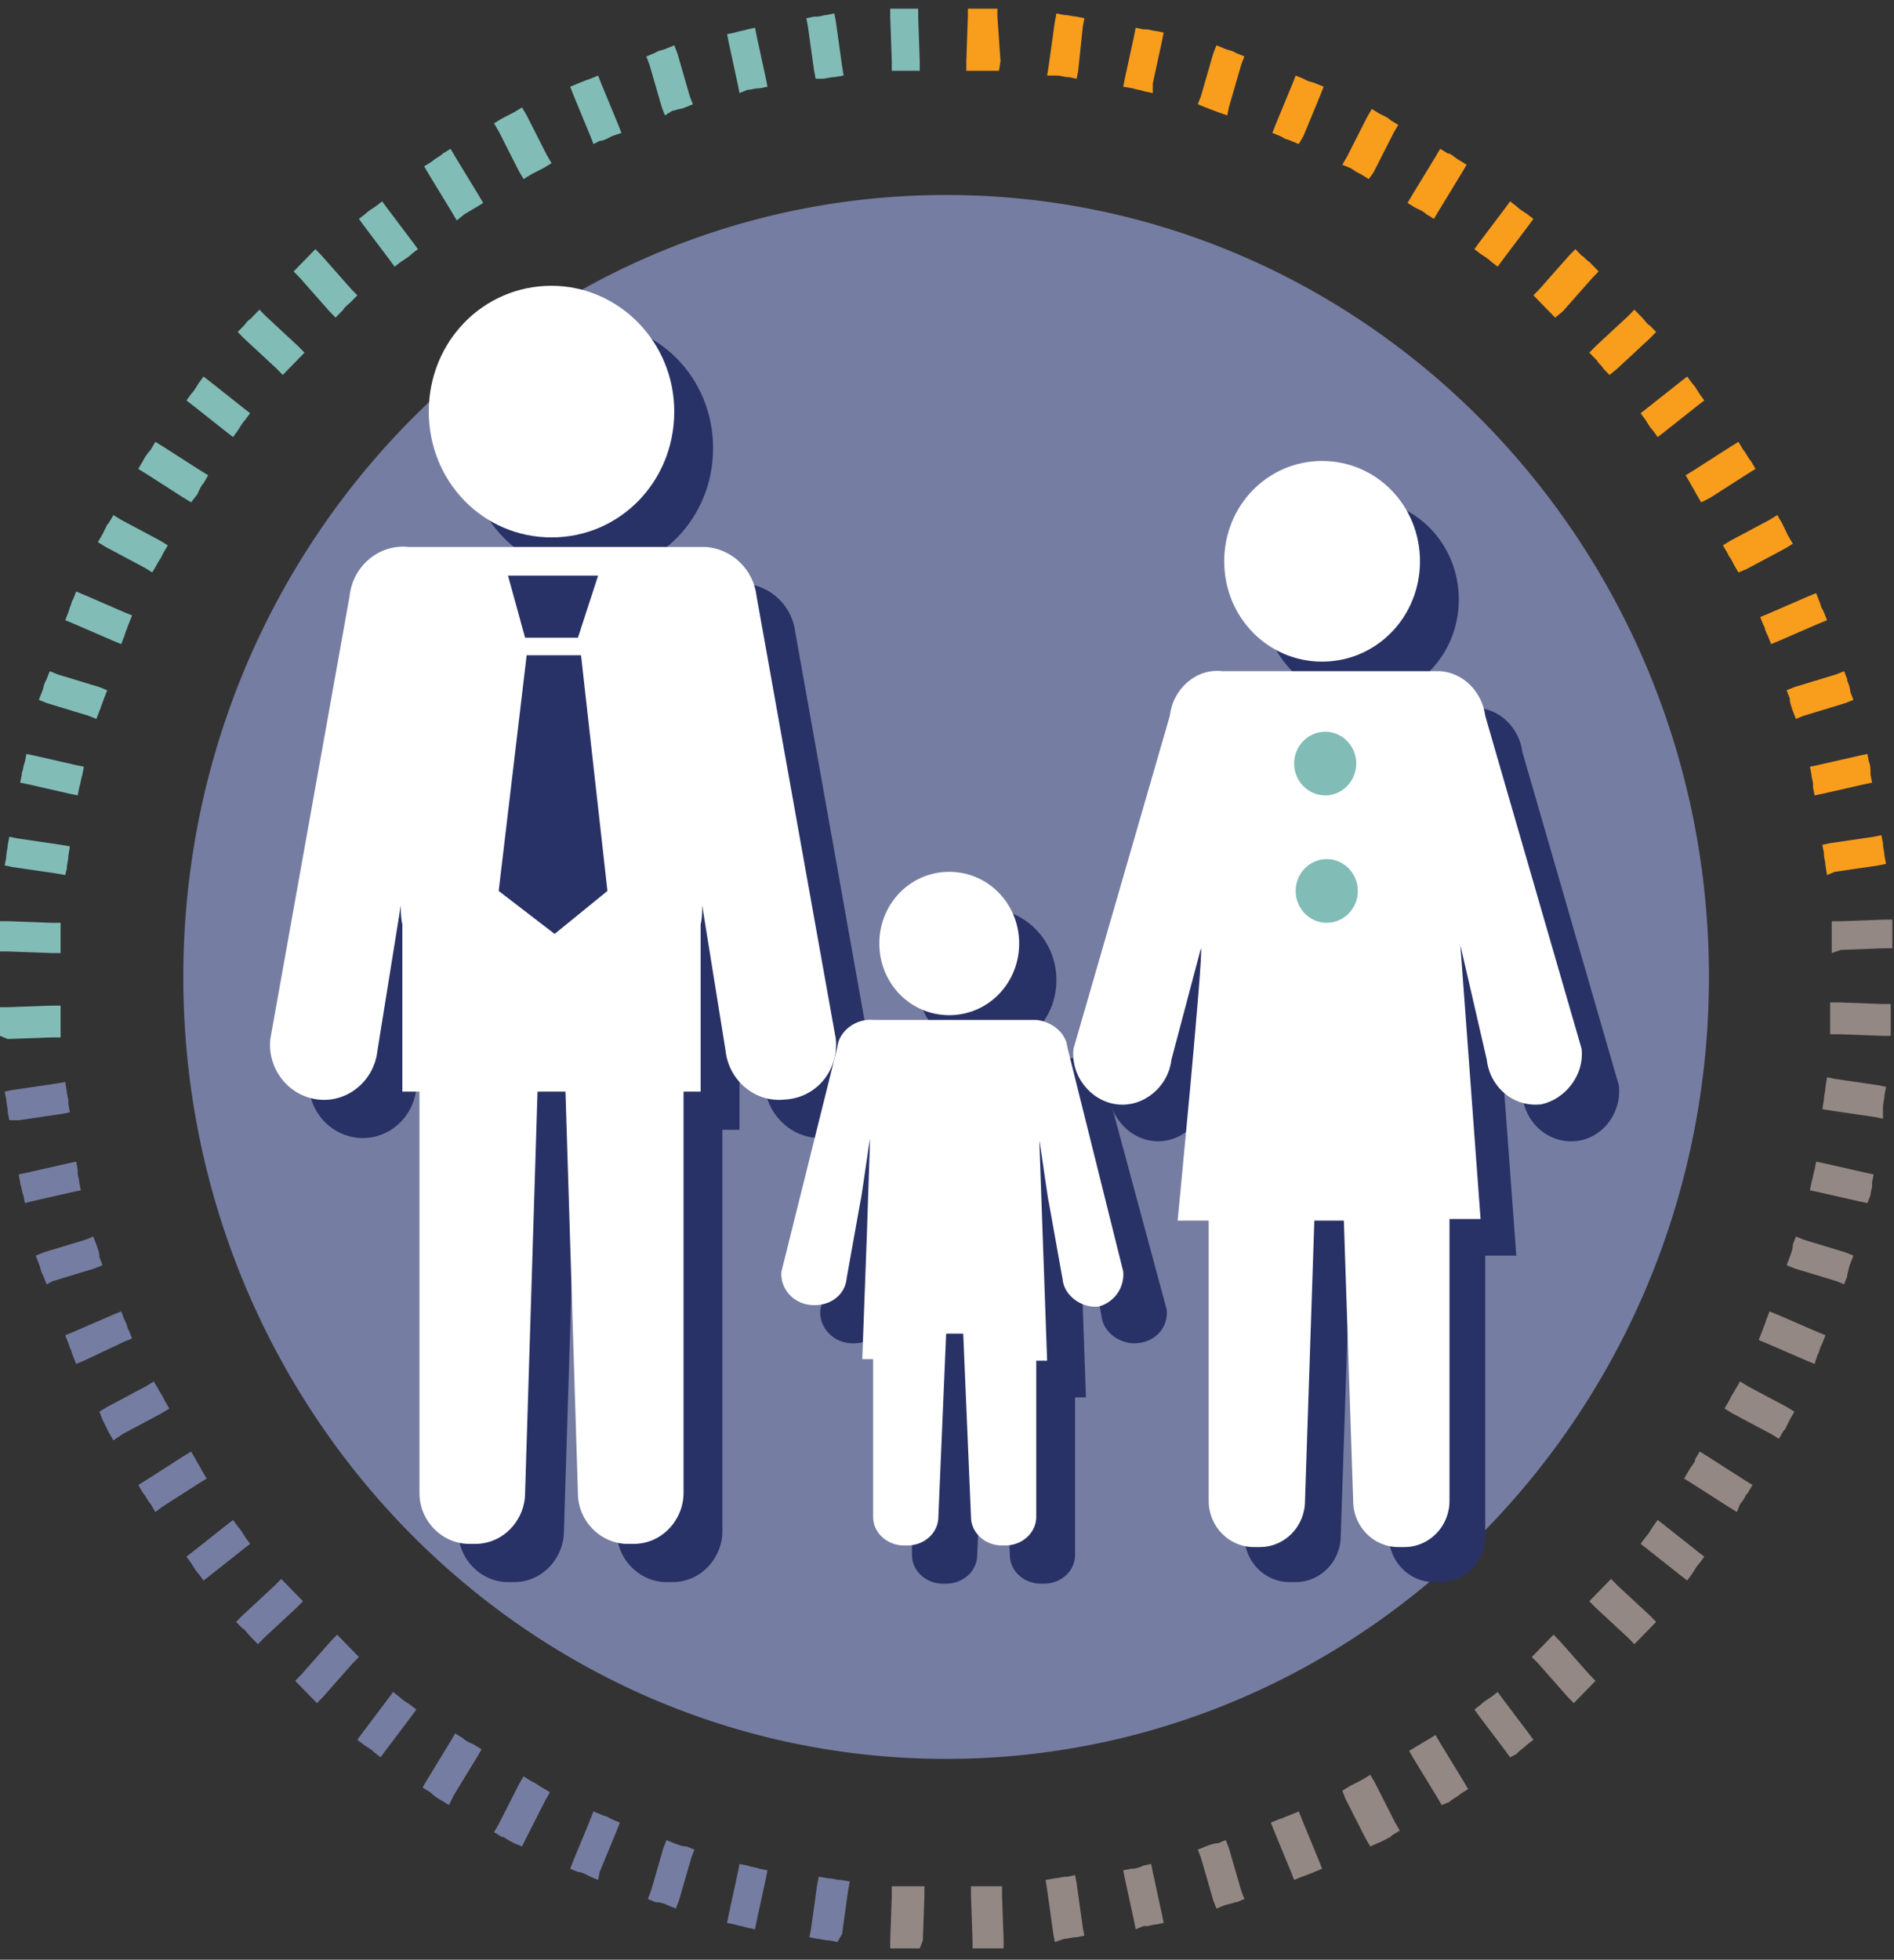
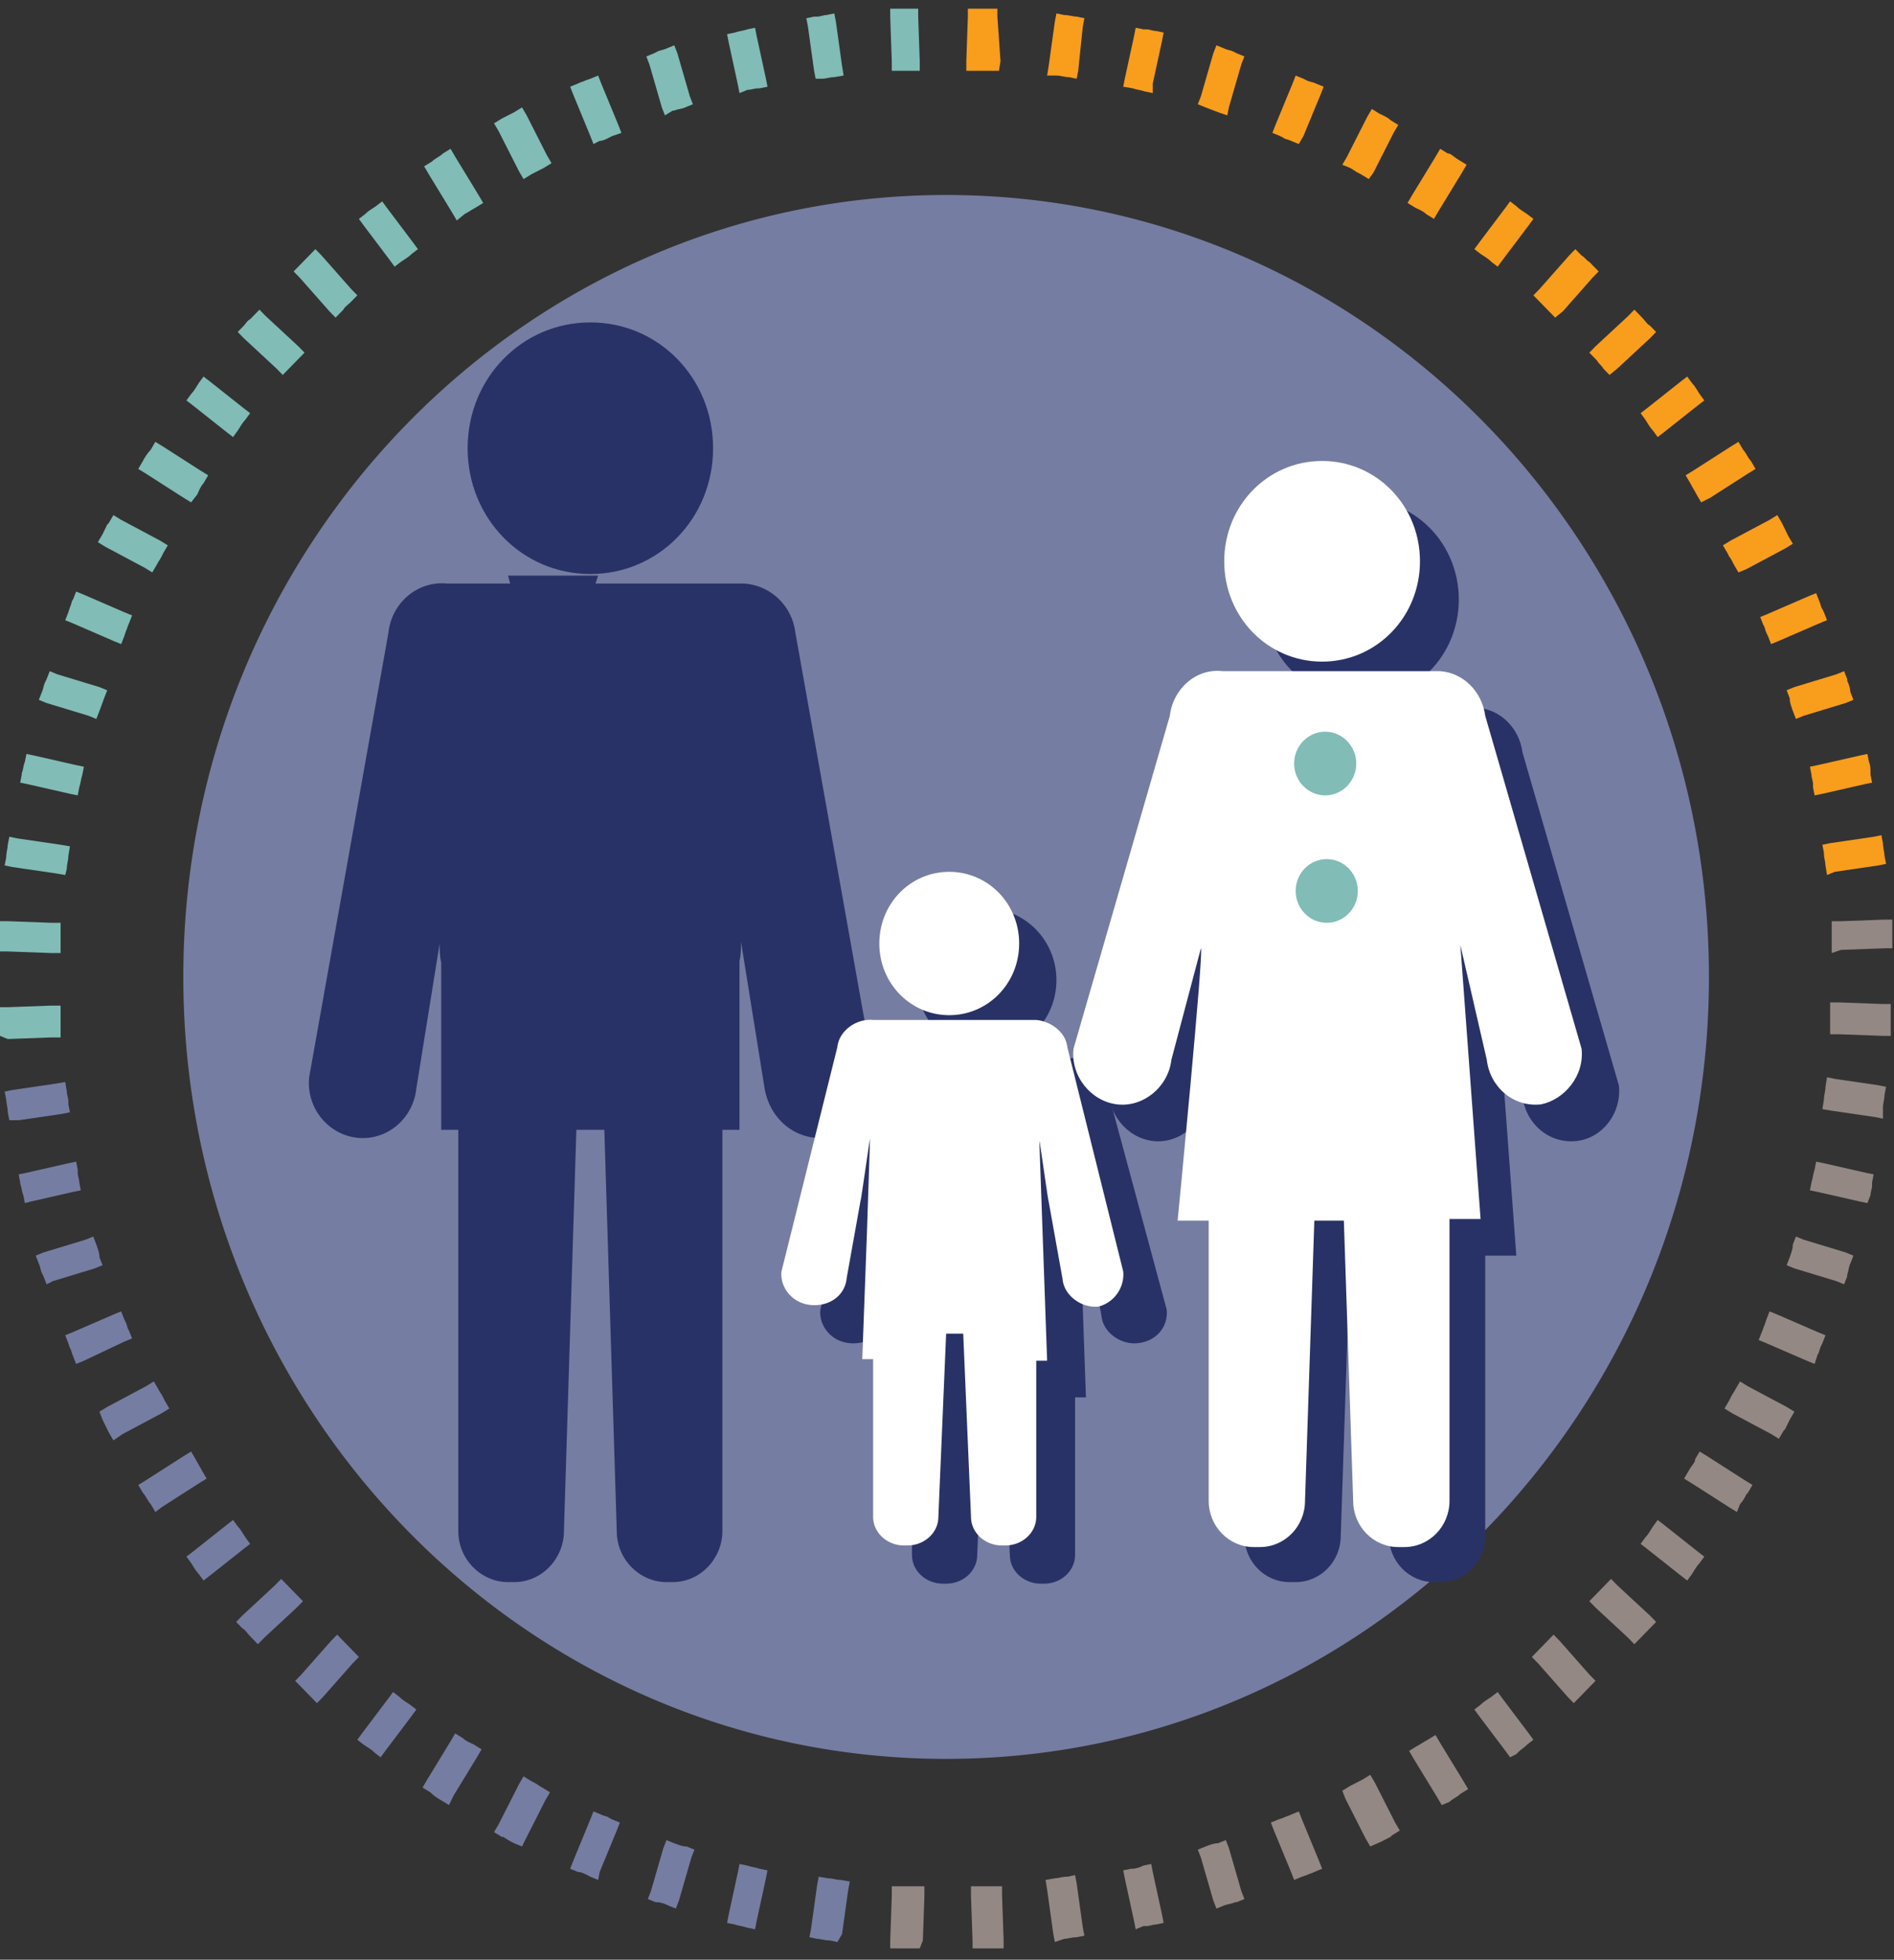
<svg xmlns="http://www.w3.org/2000/svg" width="146" height="151" fill="none">
  <rect width="100%" height="100%" fill="#333333" stroke="none" />
  <path opacity=".7" d="M105.628 142.275l-.359-.614-1.557-3.067-.239-.614.598-.368.719-.368.239-.123.599-.368.36.613 1.556 3.068.36.614-.599.368-.12.123-.718.368-.839.368zm10.779-6.872l-.359-.491-2.036-2.699-.36-.491.479-.368c.24-.246.479-.368.839-.614l.479-.368.359.491 2.036 2.699.359.491-.479.368c-.239.246-.479.369-.718.614l-.12.123-.479.245zm-5.271 3.681l-.359-.613-1.797-2.945-.359-.614.599-.368c.239-.123.599-.368.838-.491l.599-.368.359.614 1.797 2.945.359.613-.599.368c-.239.246-.599.368-.838.614l-.599.245zm-36.167 11.044v-.614l-.12-3.435v-.737h.719.24.719.718v.737l.12 3.435v.614h-.599-.719-.359-.719zm12.575-1.472l-.12-.614-.719-3.313-.12-.614.599-.122h.12c.239 0 .599-.123.838-.246l.599-.122.12.613.719 3.313.12.614-.599.122c-.24 0-.479.123-.719.123h-.24l-.599.246zm38.443-21.965l-.479-.491-2.515-2.332-.479-.49.479-.491.718-.737.479-.49.479.49 2.515 2.332.479.491-.479.491-.599.613-.119.123-.479.491zm-44.671 22.946l-.12-.613-.479-3.436-.12-.736.718-.123c.24 0 .599-.123.838-.123h.12l.599-.122.12.613.479 3.436.12.614-.599.122c-.359 0-.719.123-.958.123l-.719.245zm18.443-4.785l-.239-.614-1.317-3.19-.239-.614.599-.245.359-.123c.239-.123.359-.123.599-.245l.599-.246.239.614 1.317 3.19.24.614-.599.245c-.239.123-.359.123-.599.245l-.359.123-.599.246zm-5.988 2.209l-.24-.614-.958-3.313-.239-.614.599-.245c.359-.123.599-.246.958-.246l.599-.245.24.613.958 3.314.24.613-.599.246h-.12c-.24.122-.479.122-.838.245l-.599.246zm27.545-15.83l-.48-.491-2.275-2.577-.479-.49.479-.491.719-.737.479-.49.479.49 2.275 2.577.479.491-.479.491-.239.246-.479.49-.479.491zM143.951 92.7l-.599-.123-3.234-.736-.598-.123.119-.614c.12-.368.12-.614.24-.982l.12-.614.598.123 3.234.736.599.123-.12.614v.245c0 .246-.12.491-.12.736l-.239.614zm1.796-12.884h-.599l-3.353-.123h-.719v-.736-.614-.368-.736h.719l3.353.123h.599v.614.245.859.736zm-3.593 19.143l-.599-.245-3.234-.982-.598-.245.239-.614c.12-.368.24-.614.24-.982l.239-.614.599.245 3.234.982.598.246-.239.614c-.12.245-.12.491-.24.859v.123l-.239.614zm2.995-12.762l-.599-.123-3.353-.491-.718-.123.119-.736c0-.368.12-.614.12-.982l.12-.736.599.123 3.353.491.599.123-.12.614c0 .368-.12.614-.12.982v.859zm-11.257 30.309l-.599-.368-2.874-1.841-.599-.368.36-.614c.119-.245.359-.491.479-.736v-.123l.359-.613.599.368 2.874 1.841.599.368-.36.613-.119.123c-.12.245-.24.491-.479.736l-.24.614zm-3.832 5.276l-.479-.368-2.635-2.086-.479-.368.359-.491c.24-.245.359-.491.599-.859l.359-.491.479.369 2.635 2.086.479.368-.359.49c-.24.246-.36.491-.599.859l-.359.491zm9.82-16.688l-.599-.245-3.114-1.35-.599-.246.24-.613c.12-.246.12-.368.239-.614l.12-.368.24-.613.598.245 3.114 1.35.599.245-.239.614-.12.245c-.12.246-.12.491-.24.614l-.239.736zm-2.755 5.767l-.599-.368-2.994-1.595-.598-.368.359-.614.12-.245c.119-.245.239-.368.359-.614l.359-.613.599.368 2.994 1.595.599.368-.359.614-.36.736-.119.123-.36.613z" fill="#bcada7" />
  <path d="M134.01 44.107l-.359-.614c-.12-.245-.24-.491-.359-.614l-.12-.245-.36-.614.599-.368 2.994-1.595.599-.368.359.614.12.245.359.736.36.614-.599.368-2.994 1.595-.599.245zm-6.226-10.43l-.359-.491c-.24-.245-.359-.491-.599-.859l-.359-.491.479-.368 2.635-2.086.479-.368.359.491c.239.245.359.491.599.859l.359.491-.479.368-2.635 2.086-.479.368zm3.353 5.032l-.359-.614c-.12-.245-.359-.614-.479-.859l-.36-.614.599-.368 2.874-1.841.599-.368.36.614c.239.245.359.614.598.859l.36.614-.599.368-2.874 1.841-.719.368z" fill="#f99d1c" />
  <path opacity=".7" d="M141.197 73.435v-.736-.245-.736-.736h.719l3.353-.123h.599v.614.736.245.613h-.599l-3.353.123-.719.245z" fill="#bcada7" />
  <path d="M139.879 61.287l-.12-.614v-.245c0-.245-.12-.491-.12-.736l-.119-.614.598-.123 3.234-.736.599-.123.119.614c.12.245.12.614.12.859v.123l.12.614-.599.123-3.233.736-.599.123zM119.88 24.474l-.479-.491-.719-.736-.479-.491.479-.491 2.276-2.577.479-.491.479.491c.239.123.359.368.599.491l.239.245.479.491-.479.491-2.275 2.577-.599.491zm20.958 42.948l-.12-.736c0-.245-.12-.614-.12-.859v-.123l-.119-.614.598-.123 3.354-.491.598-.123.12.614c0 .368.12.736.12.982l.12.613-.599.123-3.353.491-.599.245zm-4.312-17.793l-.24-.614-.12-.245c-.119-.245-.119-.491-.239-.614l-.239-.614.598-.245 3.114-1.35.599-.245.239.614c.12.245.12.491.24.613l.12.245.239.614-.599.245-3.113 1.35-.599.245zm1.915 5.768l-.239-.614c-.12-.368-.24-.614-.24-.982l-.239-.614.598-.245 3.234-.982.599-.245.239.614v.123c.12.245.24.614.24.859l.239.614-.598.245-3.234.982-.599.245zm-14.37-26.505l-.48-.491c-.119-.245-.359-.368-.479-.614l-.119-.123-.479-.491.479-.491 2.515-2.331.479-.491.479.491.119.123c.24.245.36.491.599.614l.479.491-.479.491-2.515 2.332-.598.491zm-35.21-21.72l-.599-.123c-.359-.123-.599-.123-.958-.245l-.719-.123.12-.614.719-3.313.12-.614.599.123h.24c.239 0 .479.123.719.123l.599.123-.12.614-.719 3.313v.736zM77.005 5.454h-.719-.719-.359-.719v-.736l.12-3.436V.668h.599.24.838.599v.614l.239 3.436-.12.736zM94.609 8.89l-.719-.245-.958-.368-.599-.245.239-.614.958-3.313.24-.614.599.245c.239.123.479.123.718.245l.24.123.599.245-.24.614-.958 3.313-.12.614zM82.992 6.068l-.599-.123c-.359 0-.599-.123-.958-.123h-.718l.12-.736.479-3.436.12-.614.599.123c.359 0 .719.123.958.123l.599.123-.12.614-.359 3.436-.12.614zm27.546 10.798l-.599-.368c-.239-.245-.599-.368-.838-.491l-.599-.368.359-.614 1.797-2.945.359-.614.599.368h.119c.24.123.479.368.719.491l.599.368-.359.614-1.797 2.945-.359.614zm4.911 3.682l-.479-.368c-.24-.245-.479-.368-.839-.614l-.479-.368.36-.491 2.036-2.7.359-.491.479.368c.239.245.479.368.838.614l.479.368-.359.491-2.036 2.7-.359.491zm-15.331-9.449l-.599-.245c-.24-.123-.479-.123-.599-.245l-.24-.123-.599-.245.24-.614 1.317-3.19.239-.614.599.245.24.123c.239.123.479.123.718.245l.599.245-.239.614-1.318 3.19-.359.614zm5.391 2.699l-.599-.368-.24-.123c-.239-.123-.359-.245-.599-.368l-.598-.245.359-.614 1.557-3.068.359-.614.599.368c.239.123.599.245.838.491l.599.368-.359.614-1.557 3.068-.359.491z" fill="#f99d1c" />
  <path d="M40.359 13.798L40 13.185l-1.557-3.068-.359-.614.599-.368.239-.123.719-.368.599-.368.359.614 1.557 3.068.359.614-.599.368-.719.368-.239.123-.599.368zm-9.94 6.75l-.359-.491-2.036-2.7-.359-.491.479-.368c.239-.245.479-.368.838-.614l.479-.368.359.491 2.036 2.7.359.491-.479.368c-.239.245-.479.368-.838.614l-.479.368zm4.791-3.559l-.359-.614-1.796-2.945-.359-.614.599-.368c.239-.245.599-.368.838-.614l.599-.368.359.614 1.796 2.945.359.614-.599.368c-.24.123-.599.368-.838.491l-.599.491zM68.743 5.454v-.736l-.12-3.436V.668h.599.718.24.599v.614l.12 3.436v.736h-.718-.359-.719-.359zM57.005 7.172l-.12-.614-.718-3.313-.12-.614.599-.123c.359-.123.599-.123.958-.245l.599-.123.12.614.719 3.313.12.614-.599.123h-.12c-.24 0-.599.123-.838.123l-.599.245zm-35.208 21.72l-.479-.491-2.515-2.332-.479-.491.479-.491c.12-.123.24-.368.479-.491l.239-.245.479-.491.479.491 2.515 2.331.479.491-.479.491-.719.736-.479.491zM62.875 6.068l-.12-.614-.479-3.436-.12-.614.599-.123h.24c.239 0 .479-.123.718-.123l.599-.123.12.614.479 3.436.12.736-.719.123c-.359 0-.599.123-.958.123h-.479zm-17.127 5.031l-.24-.614-1.317-3.19-.239-.614.599-.245c.239-.123.359-.123.599-.245l.359-.123.599-.245.239.614 1.317 3.19.239.614-.718.245-.24.123c-.239.123-.479.245-.718.245l-.479.245zm5.509-2.209l-.239-.614-.958-3.313-.239-.614.599-.245.239-.123c.24-.123.479-.123.719-.245l.599-.245.239.614.958 3.313.239.614-.599.245c-.239.123-.599.123-.838.245h-.12l-.599.368zM25.868 24.474l-.479-.491-2.275-2.577-.479-.491.479-.491.12-.123.599-.613.479-.491.479.491 2.275 2.577.479.491-.479.491c-.239.245-.479.368-.599.613l-.12.123-.479.491zM5.988 61.287l-.599-.123-3.233-.736-.599-.123.12-.614v-.123c.12-.245.12-.614.24-.859l.12-.614.599.123 3.234.736.599.123-.12.614c-.12.368-.12.614-.24.982l-.12.614zM4.671 73.435h-.719l-3.353-.123H0v-.614-.245-.859-.614h.599l3.353.123h.719v.736.736.368.491zm2.754-18.038l-.599-.245-3.234-.982-.599-.245.24-.614c.12-.245.12-.491.24-.736l.12-.245.24-.614.599.245 3.234.982.599.245-.24.614-.359.982-.24.614zM5.03 67.422l-.719-.123-3.353-.491-.599-.123.12-.614c0-.368.12-.736.12-.982l.12-.614.599.123 3.353.491.719.123-.12.736c0 .368-.12.613-.12.982l-.12.491zm9.7-28.713l-.599-.368-2.874-1.841-.599-.368.359-.614c.12-.245.359-.614.599-.859l.359-.614.599.368 2.874 1.841.599.368-.359.614c-.239.245-.359.614-.479.859l-.479.614zm3.234-5.032l-.479-.368-2.635-2.086-.479-.368.359-.491c.24-.245.359-.491.599-.859l.359-.491.479.368 2.635 2.086.479.368-.359.491c-.239.245-.359.491-.599.859l-.359.491zM9.341 49.629l-.599-.245-3.114-1.35-.599-.245.24-.614.12-.368c.12-.245.12-.491.24-.613l.24-.614.599.245 3.114 1.35.599.245-.24.614c-.12.245-.12.368-.24.614l-.12.368-.239.613zm2.396-5.522l-.599-.368-2.994-1.595-.599-.368.359-.614.359-.736.12-.123.359-.614.599.368 2.994 1.595.599.368-.359.614-.12.245c-.12.245-.239.368-.359.614l-.359.614z" fill="#81bcb6" />
  <path d="M8.742 110.984l-.359-.614-.12-.245-.359-.736-.24-.614.599-.368 2.994-1.595.599-.368.359.613c.12.246.239.368.359.614l.12.245.359.614-.599.368-2.994 1.595-.719.491zm6.947 10.798l-.359-.491c-.239-.245-.359-.49-.599-.859l-.359-.49.479-.368 2.635-2.086.479-.369.359.491c.24.246.359.491.599.859l.359.491-.479.368-2.635 2.086-.479.368zm-3.713-5.276l-.359-.614c-.24-.245-.359-.613-.599-.859l-.359-.613.599-.368 2.874-1.841.599-.368.359.613c.12.246.359.614.479.859l.359.614-.599.368-2.874 1.841-.479.368z" fill="#767da2" />
  <path d="M0 79.816v-.614-.736-.245-.614h.599l3.353-.123h.719v.736.245.736.736h-.719l-3.353.123L0 79.816z" fill="#81bcb6" />
  <path d="M1.917 92.7l-.12-.614c-.12-.245-.12-.614-.239-.859v-.123l-.12-.614.599-.123 3.234-.736.599-.123.12.614v.245c0 .245.12.491.12.736l.12.614-.599.123-3.234.736-.479.123zm22.514 38.531l-.479-.491-.479-.49-.239-.246-.479-.491.479-.491 2.276-2.577.479-.49.479.49.719.737.479.491-.479.49-2.275 2.577-.479.491zM.719 86.319l-.12-.614c0-.368-.12-.736-.12-.982l-.12-.614.599-.123 3.353-.491.719-.123.12.736c0 .245.12.491.12.736v.245l.12.614-.599.123-3.353.491H.719zm5.149 18.775l-.24-.614c-.12-.245-.12-.49-.24-.613l-.12-.368-.24-.614.599-.245 3.114-1.35.599-.245.239.613.12.246c.12.245.12.49.24.613l.24.614-.599.245-3.114 1.473-.599.245zm-2.276-6.135l-.239-.614-.12-.245c-.12-.245-.12-.491-.24-.736l-.239-.614.599-.246 3.234-.982.599-.245.24.614c.12.368.24.614.24.982l.24.614-.599.245-3.234.982-.479.245zm16.288 27.732l-.479-.491-.12-.123c-.239-.245-.359-.491-.599-.613l-.479-.491.479-.491 2.515-2.332.479-.49.479.49.719.737.479.491-.479.49-2.515 2.332-.479.491zm38.323 21.965l-.599-.123c-.359-.123-.599-.123-.958-.246l-.599-.122.12-.614.718-3.313.12-.613.599.122c.359.123.599.123.958.246l.599.122-.12.614-.719 3.313-.12.614z" fill="#767da2" />
  <path opacity=".7" d="M70.898 150.128H70.3h-.239-.838-.599v-.614l.12-3.435v-.737h.718.719.359.719v.737l-.12 3.435-.24.614z" fill="#bcada7" />
  <path d="M52.095 147.061l-.599-.246c-.239-.123-.599-.245-.838-.245h-.12l-.599-.246.239-.613.958-3.314.24-.613.599.245c.359.123.599.246.958.246l.599.245-.239.614-.958 3.313-.239.614zm12.455 2.576l-.599-.122c-.359 0-.718-.123-.958-.123l-.599-.123.12-.613.479-3.436.12-.614.719.123c.359 0 .599.123.958.123l.719.122-.12.614-.479 3.436-.359.613zm-29.94-10.553l-.599-.368a3.66 3.66 0 0 1-.838-.613l-.599-.369.359-.613 1.796-2.945.359-.614.599.369c.24.245.599.368.838.49l.599.369-.359.613-1.797 2.945-.359.736zm-5.269-3.681l-.479-.368c-.239-.245-.479-.368-.838-.614l-.479-.368.359-.491 2.036-2.699.359-.491.479.368c.239.246.479.368.838.614l.479.368-.359.491-2.036 2.699-.359.491zm16.766 9.449l-.599-.246-.239-.123c-.239-.122-.479-.245-.719-.245l-.599-.245.239-.614 1.317-3.19.24-.614.599.246c.239.122.479.122.599.245l.239.123.599.245-.239.614-1.317 3.19-.12.614zm-5.867-2.577l-.599-.246a6.77 6.77 0 0 1-.838-.49h-.12l-.599-.369.359-.613L40 137.489l.359-.614.599.369.24.122c.239.123.359.246.599.368l.599.369-.359.613-1.557 3.068-.24.491zm32.693-6.749c32.475 0 58.802-26.975 58.802-60.251s-26.327-60.25-58.802-60.25S14.131 42 14.131 75.276s26.327 60.251 58.802 60.251z" fill="#767da2" />
  <g fill="#293266">
    <path d="M63.711 87.669c2.276-.245 3.952-2.332 3.713-4.663L61.316 48.77c-.239-2.086-1.916-3.681-3.952-3.804H46.586 44.67 34.49c-2.275-.245-4.311 1.472-4.551 3.804l-6.108 34.236c-.239 2.331 1.437 4.418 3.713 4.663s4.311-1.472 4.551-3.804l1.796-11.167c0 .491 0 .982.12 1.473v12.885h1.317v30.922c0 2.209 1.796 3.927 3.832 3.927h.479c2.156 0 3.832-1.841 3.832-3.927l.958-30.922h2.156l.958 30.922c0 2.209 1.796 3.927 3.832 3.927h.479c2.156 0 3.832-1.841 3.832-3.927V87.056h1.317V74.048c.12-.491.12-.982.12-1.473l1.796 11.167c.359 2.454 2.395 4.172 4.79 3.927zM45.508 44.23c5.269 0 9.461-4.295 9.461-9.694s-4.192-9.694-9.461-9.694-9.461 4.295-9.461 9.694 4.191 9.694 9.461 9.694zm79.28 39.39l-7.425-25.646c-.24-1.841-1.677-3.313-3.473-3.436h-7.785-1.796-7.185c-2.036-.245-3.832 1.35-4.072 3.436L85.507 83.62c-.239 2.086 1.317 4.049 3.353 4.295s3.952-1.35 4.192-3.436l2.276-8.59c.239.123-1.796 20.983-1.796 20.983h2.395v21.474c0 1.964 1.557 3.559 3.473 3.559h.479c1.916 0 3.473-1.595 3.473-3.559l.719-21.596h2.275l.719 21.596c0 1.964 1.556 3.559 3.473 3.559h.479c1.916 0 3.473-1.595 3.473-3.559V96.75h2.395l-1.557-21.106 2.036 8.835c.239 2.086 2.036 3.681 4.191 3.436 2.036-.245 3.473-2.209 3.234-4.295zm-19.88-29.696c4.192 0 7.545-3.436 7.545-7.731s-3.353-7.731-7.545-7.731-7.545 3.436-7.545 7.731 3.354 7.731 7.545 7.731z" />
    <path d="M85.269 83.62c-.12-1.104-1.198-1.963-2.395-2.086h-5.868-1.198-5.509c-1.317-.123-2.635.859-2.754 2.086l-4.311 17.302c-.12 1.227.838 2.454 2.275 2.577s2.635-.737 2.755-2.086l1.078-6.013c0 .245.718-4.908.718-4.663l-.239 7.24-.359 9.694h.838v12.148c0 1.227 1.078 2.209 2.395 2.209h.239c1.317 0 2.395-.982 2.395-2.209l.599-14.112h1.317l.599 14.112c0 1.227 1.078 2.209 2.395 2.209h.239c1.317 0 2.395-.982 2.395-2.209v-12.148h.838l-.599-16.934c0-.245.719 4.908.719 4.663l1.078 6.013c.12 1.227 1.437 2.208 2.755 2.086 1.437-.123 2.395-1.227 2.275-2.577l-4.67-17.302zm-9.222-2.577c2.976 0 5.389-2.472 5.389-5.522s-2.413-5.522-5.389-5.522-5.389 2.472-5.389 5.522 2.413 5.522 5.389 5.522z" />
  </g>
-   <path d="M64.43 80.061l-6.108-34.113c-.239-2.086-1.916-3.681-3.952-3.804H43.592h-1.916-10.18c-2.275-.245-4.311 1.473-4.551 3.804l-6.108 34.113c-.239 2.331 1.437 4.417 3.713 4.663s4.311-1.472 4.551-3.804l1.796-11.166c0 .491 0 .982.12 1.472v12.885h1.317v30.923c0 2.208 1.797 3.926 3.832 3.926h.479c2.156 0 3.832-1.84 3.832-3.926l.958-30.923h2.156l.958 30.923c0 2.208 1.797 3.926 3.832 3.926h.479c2.156 0 3.832-1.84 3.832-3.926V84.111h1.317V71.226c.12-.491.12-.982.12-1.472l1.796 11.167c.239 2.332 2.275 4.049 4.551 3.804 2.515-.123 4.192-2.332 3.952-4.663zM51.975 31.714c0 5.399-4.192 9.694-9.461 9.694s-9.461-4.295-9.461-9.694 4.192-9.694 9.461-9.694c5.15 0 9.461 4.295 9.461 9.694z" fill="#fff" />
  <path d="M39.16 44.353h6.946l-1.557 4.786h-4.072l-1.317-4.786zm1.437 6.135h4.192l2.036 18.161-4.072 3.313-4.311-3.313 2.156-18.161z" fill="#293266" />
  <path d="M121.914 80.798l-7.425-25.646c-.239-1.841-1.677-3.313-3.473-3.436h-7.784-1.797-7.185c-2.036-.245-3.832 1.35-4.072 3.436l-7.425 25.646c-.239 2.086 1.317 4.049 3.353 4.295s3.952-1.35 4.192-3.436l2.275-8.59c.24.123-1.796 20.983-1.796 20.983h2.395v21.597c0 1.963 1.557 3.558 3.473 3.558h.479c1.916 0 3.473-1.595 3.473-3.558l.719-21.597h2.275l.719 21.597c0 1.963 1.556 3.558 3.473 3.558h.479c1.916 0 3.473-1.595 3.473-3.558v-21.72h2.395l-1.557-21.106 2.036 8.835c.239 2.086 2.036 3.681 4.191 3.436 1.797-.368 3.354-2.209 3.114-4.295zm-12.455-37.549c0 4.295-3.353 7.731-7.545 7.731s-7.545-3.436-7.545-7.731 3.353-7.731 7.545-7.731 7.545 3.436 7.545 7.731z" fill="#fff" />
  <path d="M104.548 58.833c0 1.35-1.078 2.454-2.395 2.454s-2.395-1.105-2.395-2.454 1.078-2.454 2.395-2.454 2.395 1.104 2.395 2.454zm-2.276 12.271c1.323 0 2.395-1.099 2.395-2.454s-1.072-2.454-2.395-2.454-2.395 1.099-2.395 2.454 1.072 2.454 2.395 2.454z" fill="#81bcb6" />
  <path d="M86.586 97.977l-4.311-17.302c-.12-1.104-1.198-1.963-2.395-2.086h-5.868-1.198-5.509c-1.317-.123-2.635.859-2.755 2.086l-4.311 17.302c-.12 1.227.838 2.454 2.275 2.577s2.635-.737 2.755-2.086l1.078-6.013c0 .245.719-4.908.719-4.663l-.239 7.24-.359 9.694h.838v12.148c0 1.227 1.078 2.209 2.395 2.209h.239c1.317 0 2.395-.982 2.395-2.209l.599-14.112h1.317l.599 14.112c0 1.227 1.078 2.209 2.395 2.209h.24c1.317 0 2.395-.982 2.395-2.209v-12.025h.838l-.599-16.934c0-.245.718 4.908.718 4.663l1.078 6.013c.12 1.227 1.437 2.209 2.754 2.086a2.56 2.56 0 0 0 1.916-2.699zm-8.024-25.278c0 3.068-2.395 5.522-5.389 5.522s-5.389-2.454-5.389-5.522 2.395-5.522 5.389-5.522 5.389 2.454 5.389 5.522z" fill="#fff" />
</svg>